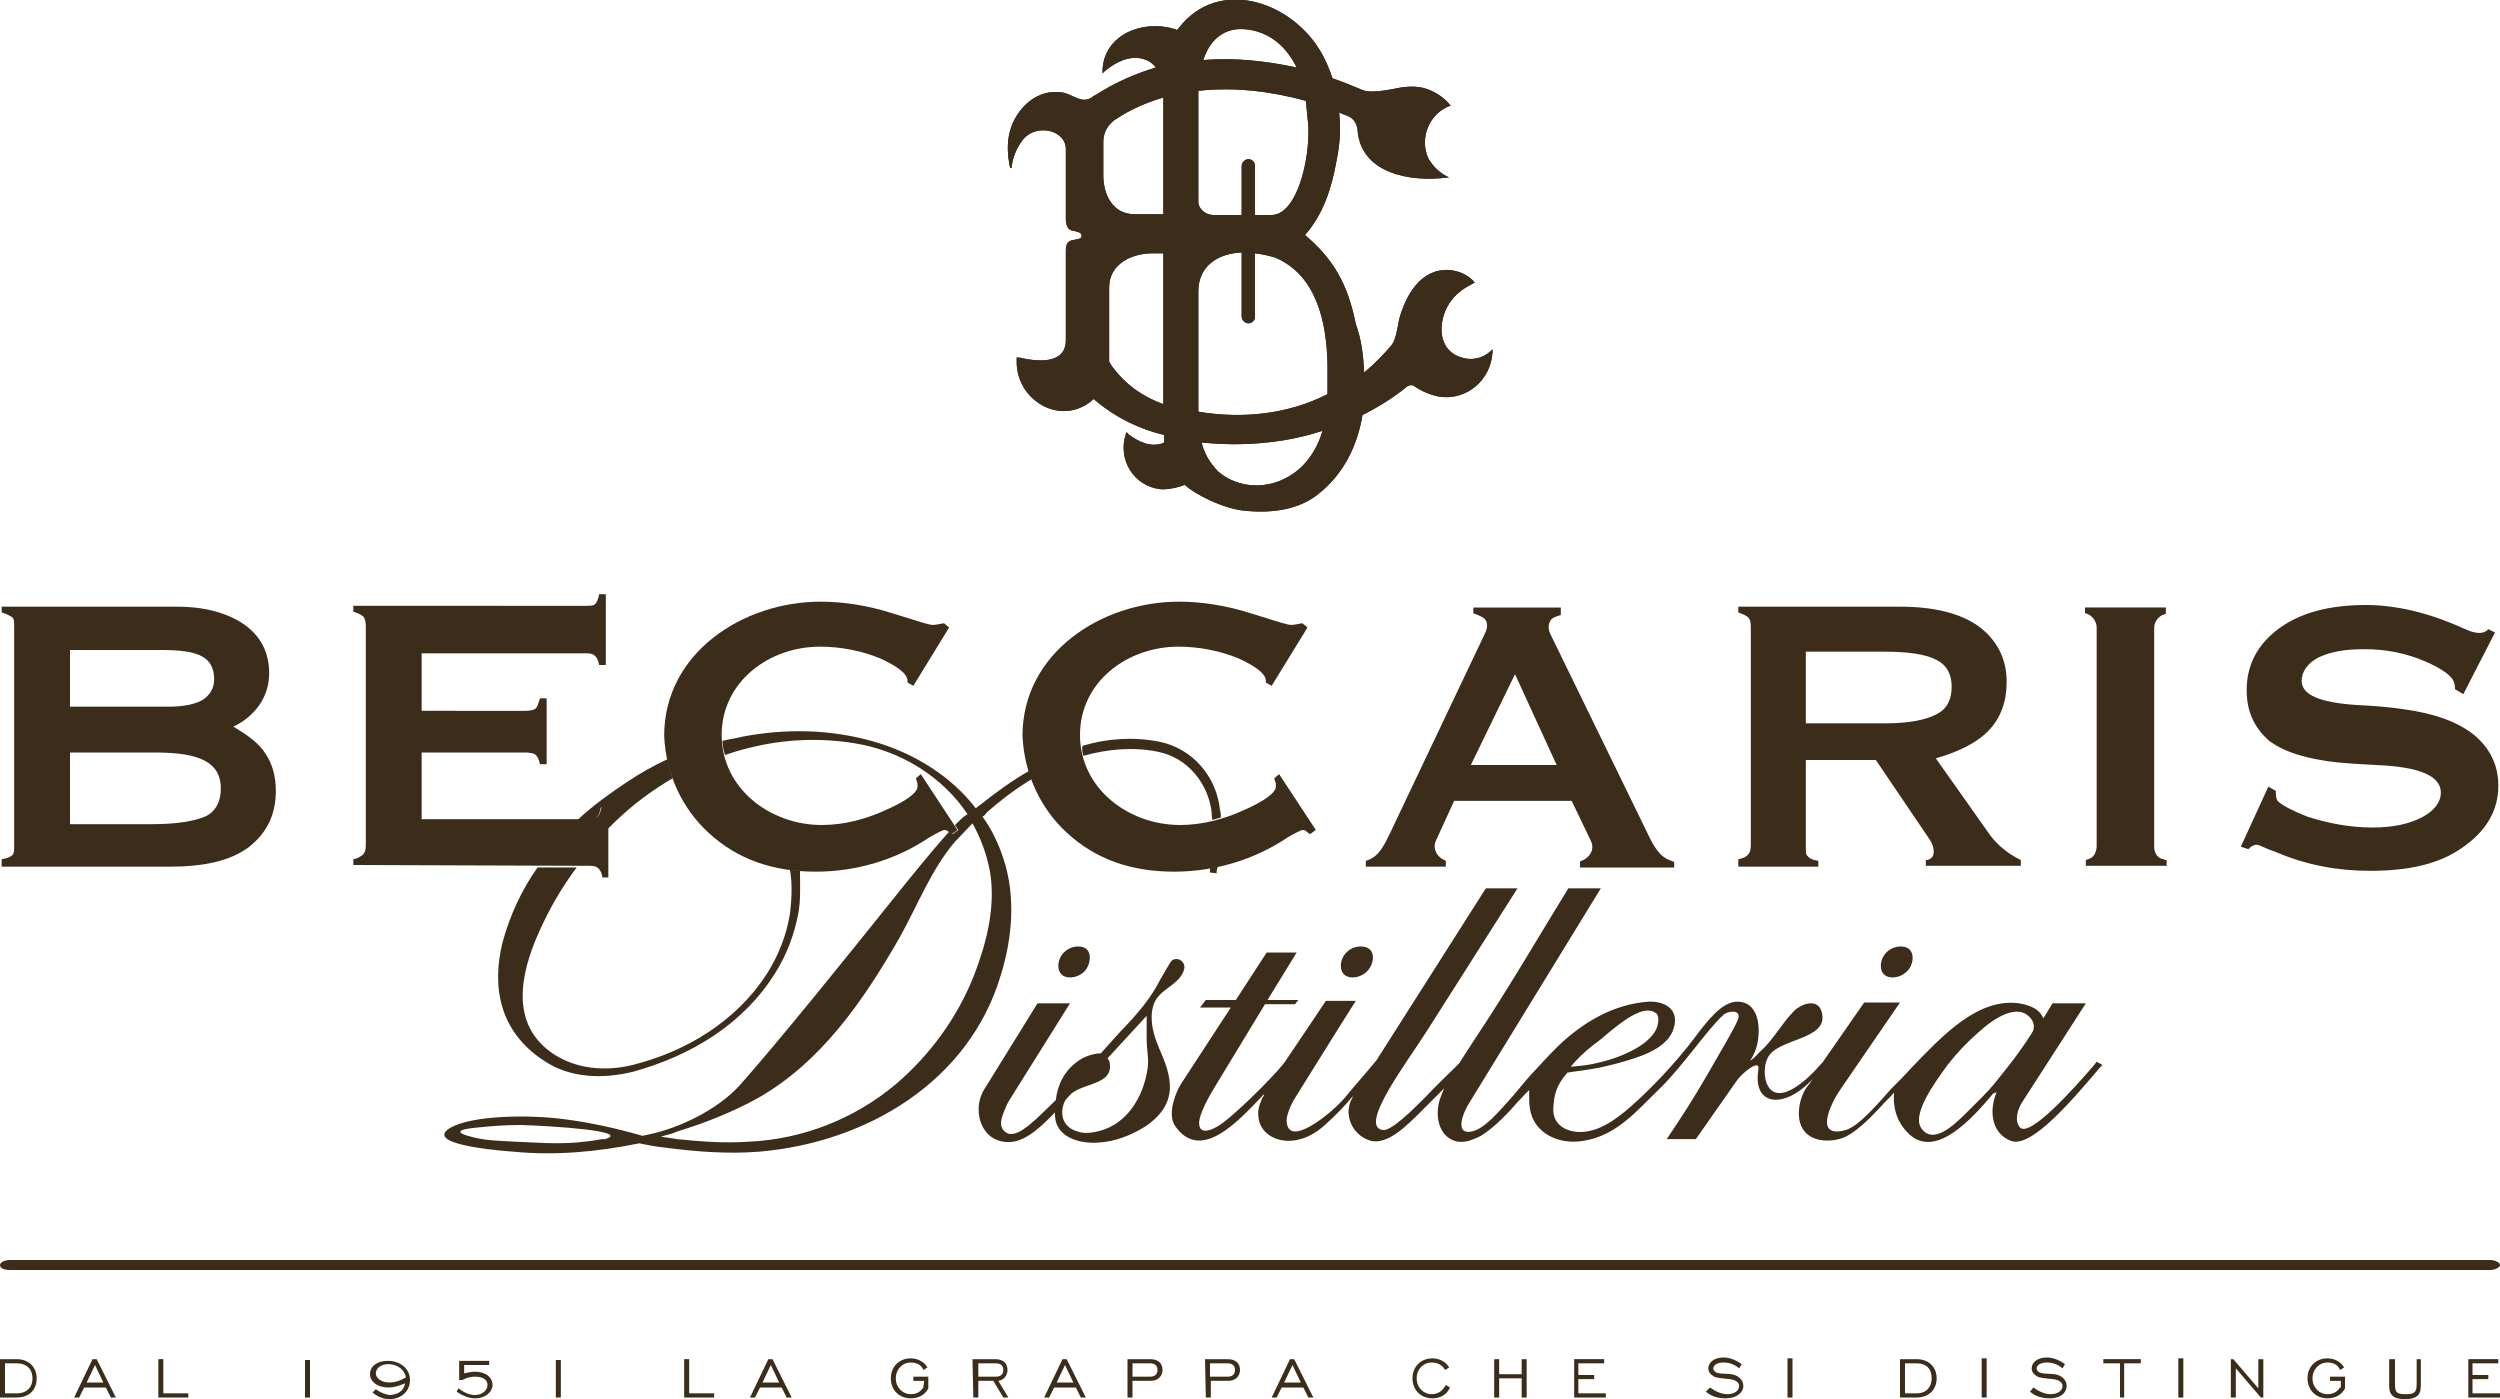
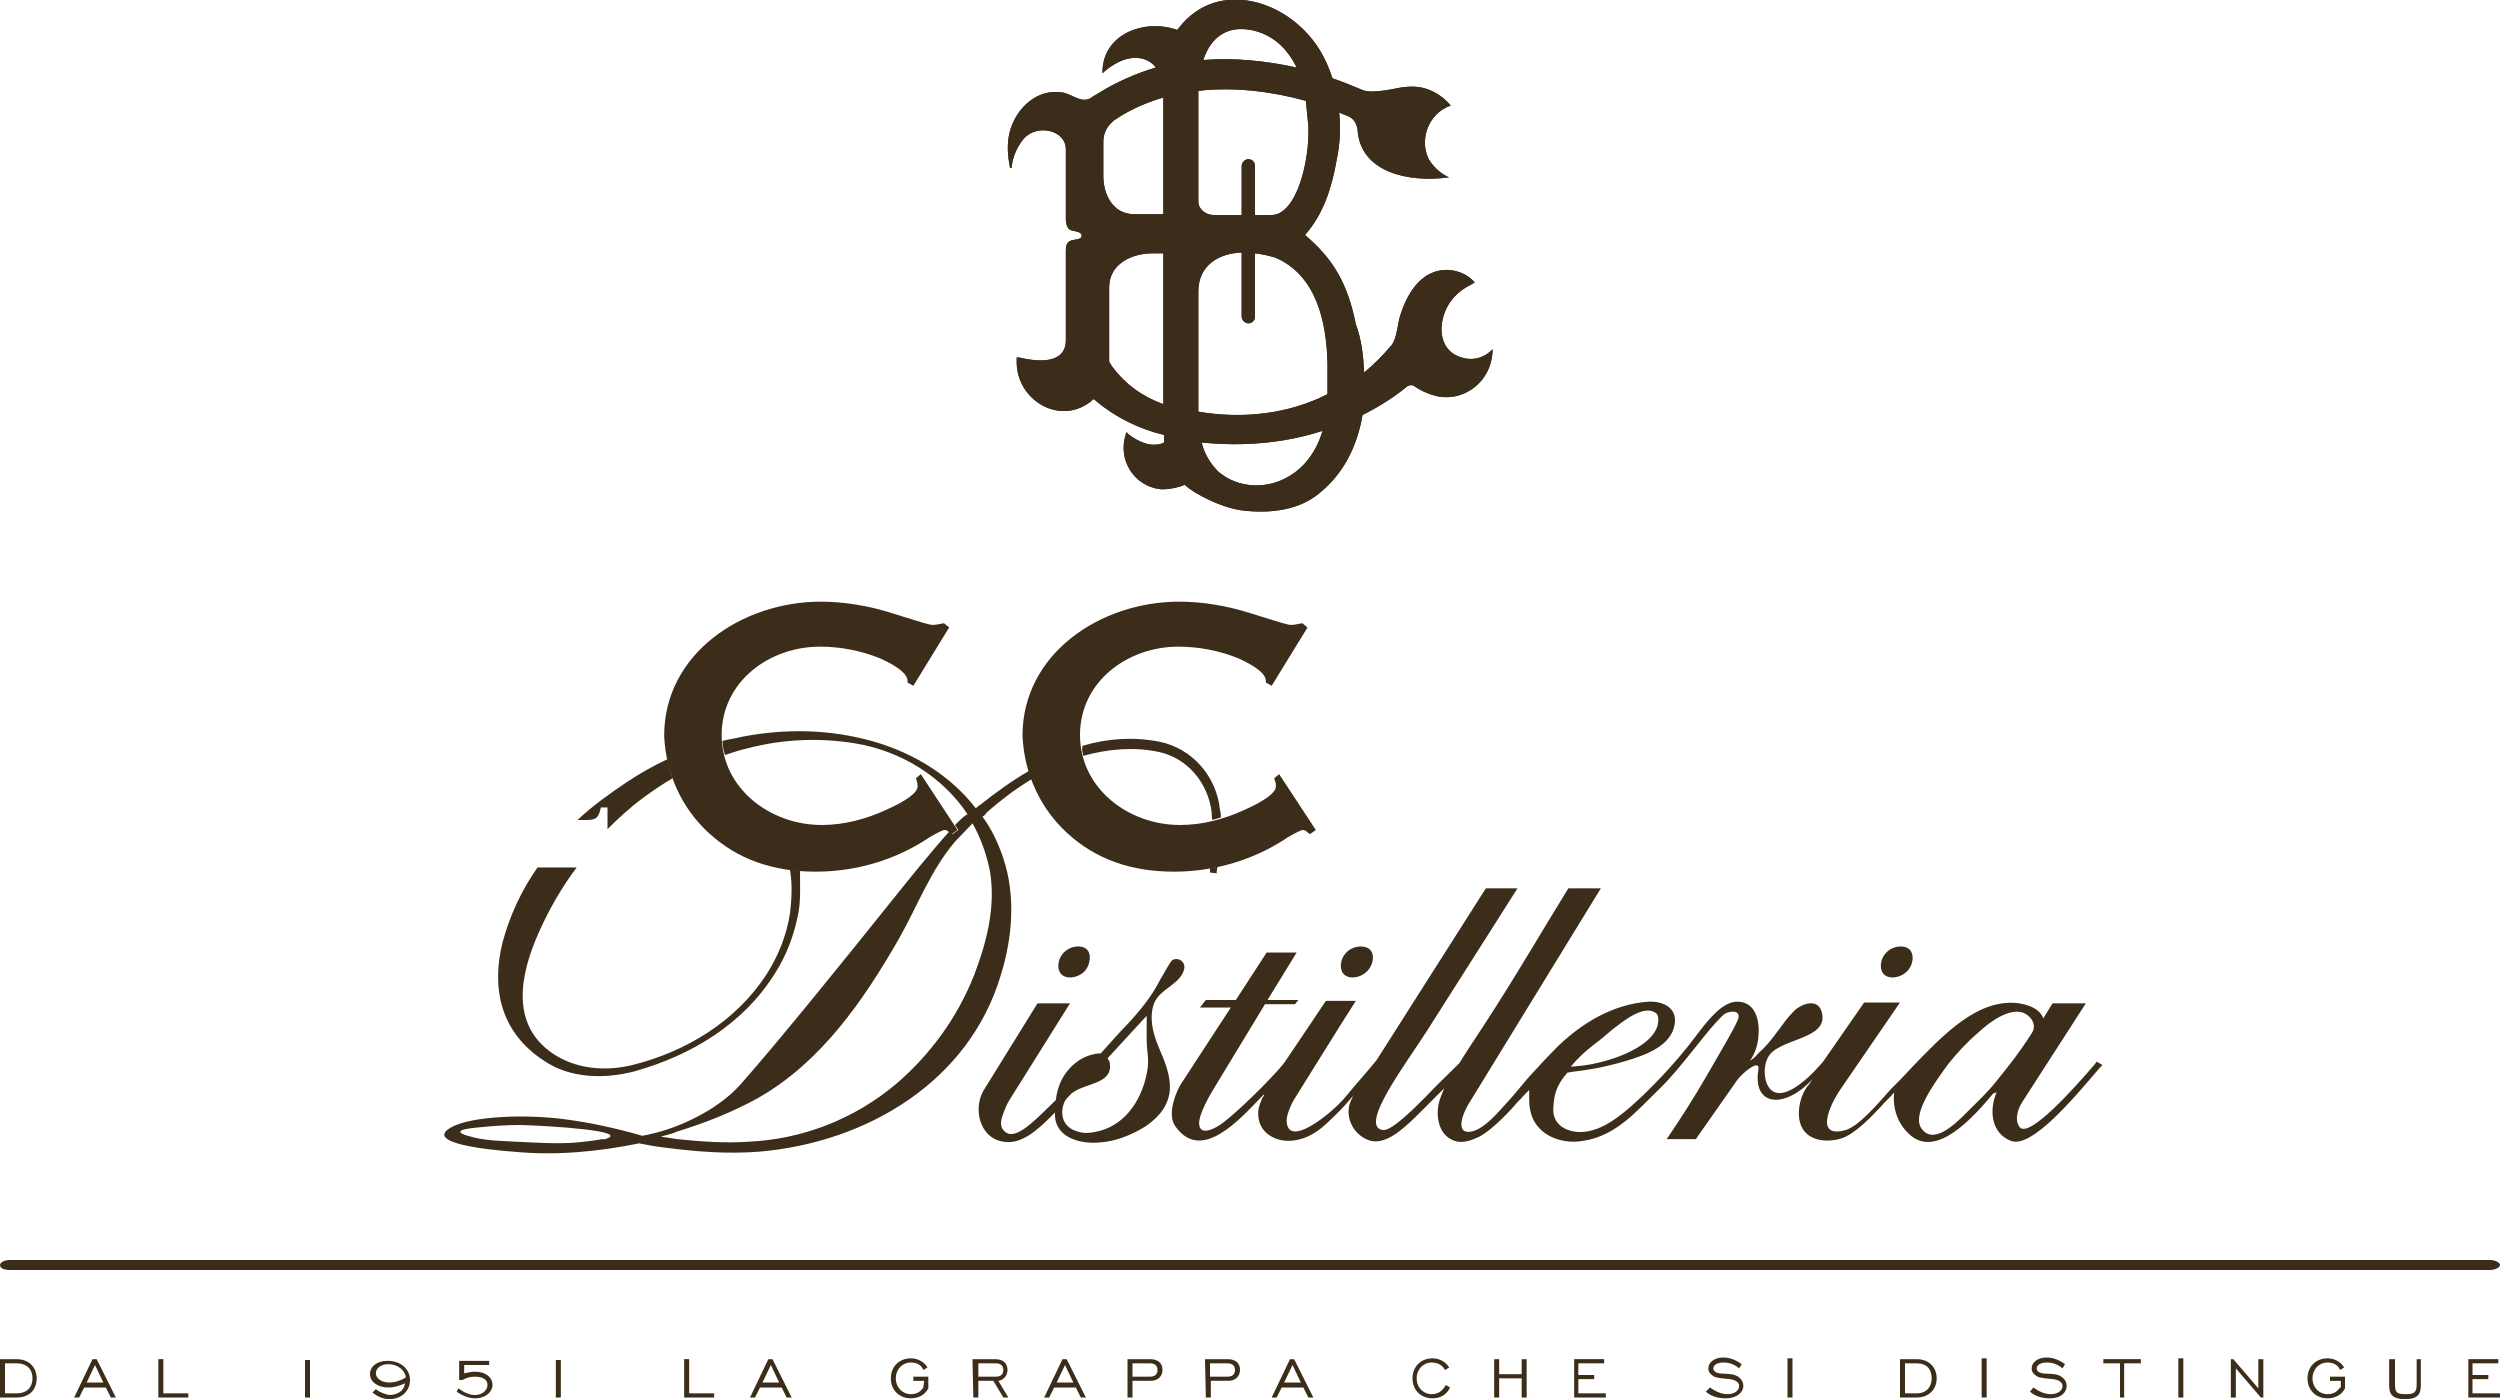
<svg xmlns="http://www.w3.org/2000/svg" version="1.1" id="Livello_1" x="0px" y="0px" width="300px" height="167.9px" viewBox="0 0 300 167.9" style="enable-background:new 0 0 300 167.9;" xml:space="preserve">
  <style type="text/css">
	.st0{fill-rule:evenodd;clip-rule:evenodd;fill:#3C2D1B;}
</style>
  <g>
    <g>
-       <path class="st0" d="M268.9,101.6L268.9,101.6l0.9,0.3l0.1-0.1c0.3-0.3,0.7-0.5,1.1-0.4c0.1,0,1.3,0.6,2,0.8    c3.7,1.6,7.5,2.3,11.4,2.3c4.6,0,8.3-0.8,11.1-2.8c2.9-2,4.3-4.5,4.3-7.4c0-2.5-1-4.5-2.9-6.1c-2-1.6-4.8-2.6-8.5-3.1    c-1.4-0.2-3.2-0.4-5.6-0.5c-4.4-0.3-6.6-1.2-6.6-2.9c0-1.1,0.7-2.1,2-2.8c1.5-0.7,3.2-1,5.5-1c2.7,0,5.1,0.5,7.4,1.5    c1.6,0.7,2.7,1.4,3.2,2.1c0.2,0.3,0.3,0.7,0.3,1.1v0.1l1,0.6l3.8-7.4l-0.8-0.4l-0.1,0.1c-0.8,0.7-2,0.2-2.9-0.2    c-4.2-1.9-8.1-2.8-11.7-2.8c-4.3,0-7.8,0.9-10.4,2.8c-2.6,1.9-3.9,4.4-3.9,7.4c0,2.6,0.9,4.5,2.7,6.1c1.9,1.4,4.6,2.2,8.3,2.6    c1.1,0.1,2.5,0.2,4.5,0.3c5.2,0.2,7.8,1.3,7.8,3.3c0,1.2-0.8,2.2-2.3,3c-1.6,0.8-3.5,1.2-5.9,1.2c-2.7,0-5.3-0.5-7.8-1.3    c-1.8-0.7-2.9-1.3-3.5-1.8c-0.3-0.3-0.3-0.8-0.3-1.2v-0.1l-0.9-0.5L268.9,101.6z M258.5,101.6L258.5,101.6V75.4    c0-0.8,0.5-1.5,1.3-1.7h0.1v-0.8h-9.7v0.7h0.1c0.7,0.2,1.3,0.9,1.3,1.7v26.2c0,0.7-0.3,1.4-1,1.6c-0.1,0-0.2,0.1-0.3,0.1v0.7h9.7    v-0.7c-0.1,0-0.2,0-0.4-0.1C258.8,103,258.5,102.2,258.5,101.6z M208.4,104L208.4,104h9.8v-0.7c-0.7-0.1-1.1-0.3-1.3-0.6    c-0.2-0.1-0.2-0.5-0.2-1.1V91.2h8.4l6.5,9.6c0.5,0.8,0.8,2.1-0.3,2.4c-0.1,0-0.1,0-0.2,0v0.7h11.4v-0.7c-0.1,0-0.1-0.1-0.2-0.1    c-1.4-0.7-2.6-1.7-3.5-2.9l-6.5-9.2c2.8-0.8,5-1.9,6.4-3.4c1.4-1.5,2.1-3.4,2.1-5.8c0-2.8-1.2-5-3.3-6.6c-2.2-1.6-5.4-2.4-9.5-2.4    h-19.4v0.7c0.6,0.2,1,0.4,1.2,0.6s0.3,0.6,0.3,1.1v26.2c0,0.5-0.1,0.9-0.3,1.1c-0.2,0.3-0.6,0.5-1.2,0.6v0.9H208.4z M226,78.2    L226,78.2h-9.3v8.6h9.6c2.7,0,4.8-0.4,6.1-1.1c1.2-0.6,1.8-1.7,1.8-3.3c0-1.5-0.6-2.6-1.8-3.2C231.1,78.5,229,78.2,226,78.2z     M163.9,104L163.9,104h9.6v-0.7c-0.1,0-0.1-0.1-0.2-0.1c-0.9-0.4-1.4-1.4-1-2.3l2.2-4.8h14.1l2.3,4.8c0.5,1-0.1,2-1.1,2.4    c-0.1,0-0.1,0-0.2,0.1v0.7h11.3v-0.7c-0.1,0-0.2,0-0.3-0.1c-1.4-0.4-2.1-1.7-2.7-2.9l-11.8-24.2c-0.3-0.6-0.4-1.2,0-1.8    c0.2-0.3,0.6-0.4,1.2-0.6v-0.9h-10.5v0.7c0.6,0.2,1,0.4,1.3,0.6c0.5,0.5,0.4,1.2,0.1,1.8l-11.5,24.2c-0.6,1.2-1.2,2.5-2.5,3    c-0.1,0-0.2,0.1-0.3,0.1L163.9,104L163.9,104z M181.8,80.9L181.8,80.9l-5.3,10.9h10.3L181.8,80.9z M50.6,98.5L50.6,98.5v-8.2H63    c0.6,0,1.1,0.1,1.3,0.3c0.2,0.2,0.4,0.6,0.5,1.1h0.8v-7.9h-0.8c-0.2,0.6-0.3,1-0.5,1.2s-0.7,0.3-1.3,0.3H50.6v-6.9h5.5h14.1h0.2    c0.5,0,0.8,0.1,1,0.3c0.2,0.2,0.4,0.5,0.5,1.1h0.8v-8.5h-0.8c-0.1,0.6-0.3,1-0.5,1.2c-0.2,0.2-0.6,0.2-1.2,0.2H55.4h-13v0.7    c0.6,0.2,1,0.4,1.2,0.6s0.3,0.7,0.3,1.2v26.2c0,0.5-0.1,0.9-0.3,1.1s-0.6,0.5-1.2,0.6v0.7l28.2,0.1h0.2c0.5,0,0.8,0.1,1,0.3    c0.2,0.2,0.4,0.5,0.5,1.1H73v-8.5h-0.8c-0.1,0.6-0.3,1-0.5,1.2c-0.2,0.2-0.6,0.3-1.2,0.3H50.6V98.5z M0.1,104L0.1,104h20.3    c4.1,0,7.2-0.7,9.4-2.3c2.2-1.7,3.3-3.9,3.3-6.8c0-1.7-0.4-3.2-1.2-4.4c-0.8-1.3-2.2-2.3-3.9-3.3c1.5-0.7,2.5-1.7,3.2-2.7    c0.7-1.1,1.1-2.3,1.1-3.7c0-2.5-1-4.4-2.9-5.8c-2-1.4-4.7-2.2-8.2-2.2h-21v0.7c0.7,0.2,1,0.4,1.3,0.6c0.2,0.2,0.2,0.6,0.2,1.2    v26.2c0,0.5,0,0.9-0.2,1.1s-0.6,0.4-1.3,0.5v0.9H0.1z M18.5,90.3L18.5,90.3H8.4v8.6h9.9c3.1,0,5.2-0.4,6.5-1    c1.1-0.6,1.7-1.7,1.7-3.3c0-1.5-0.6-2.6-1.9-3.3C23.3,90.6,21.4,90.3,18.5,90.3z M19.3,78H8.4v6.8h11.8c1.9,0,3.2-0.3,4.1-0.8    c0.9-0.6,1.4-1.4,1.4-2.5c0-1.3-0.5-2.2-1.4-2.7C23.3,78.2,21.6,78,19.3,78z" />
      <path class="st0" d="M85.1,100c3.4,3.1,7.6,4.6,12.8,4.6c4.8,0,9.6-1.4,13.6-4.1c1-0.6,1.7-0.9,1.8-0.9c0.1,0,0.2,0,0.4,0.1    c0.1,0.1,0.2,0.2,0.5,0.4l0.7-0.5l-4.4-6.7l-0.6,0.5c0.1,0.2,0.1,0.4,0.2,0.6c0,0.1,0,0.3,0,0.4c0,0.7-1.3,1.7-3.8,2.8    c-2.4,1.1-5,1.8-7.7,1.8c-6.2,0-12-4.4-12-10.8s5.7-10.6,11.8-10.6c2.5,0,5,0.5,7.2,1.4c2.2,1,3.3,1.9,3.3,2.7c0,0.1,0,0.2,0,0.2    l0,0l0.7,0.4l4.3-7l-0.6-0.5h-0.1c-0.6,0.1-1.2,0.3-1.8,0.1c-0.5-0.1-2-0.6-4.3-1.3c-2.8-0.9-5.8-1.4-8.6-1.4    c-9.4,0-18.8,6.2-18.8,16.1C79.9,92.8,81.8,97,85.1,100" />
      <path class="st0" d="M128.1,100c3.4,3.1,7.6,4.6,12.8,4.6c4.8,0,9.6-1.4,13.6-4.1c1-0.6,1.7-0.9,1.8-0.9s0.2,0,0.4,0.1    c0.1,0.1,0.2,0.2,0.5,0.4l0.7-0.5l-4.4-6.7l-0.6,0.5c0.1,0.2,0.1,0.4,0.2,0.6c0,0.1,0,0.3,0,0.4c0,0.7-1.3,1.7-3.8,2.8    c-2.4,1.1-5,1.8-7.7,1.8c-6.2,0-12-4.4-12-10.8s5.7-10.6,11.8-10.6c2.5,0,5,0.5,7.2,1.4c2.2,1,3.3,1.9,3.3,2.7c0,0.1,0,0.2,0,0.2    l0,0l0.7,0.4l4.3-7l-0.6-0.5h-0.1c-0.6,0.1-1.2,0.3-1.8,0.1c-0.5-0.1-2-0.6-4.3-1.3c-2.8-0.9-5.8-1.4-8.6-1.4    c-9.4,0-18.8,6.2-18.8,16.1C122.9,92.8,124.8,97,128.1,100" />
      <path class="st0" d="M0,151.8c0,0.4,0.5,0.6,1.2,0.6h297.6c0.6,0,1.2-0.3,1.2-0.6s-0.6-0.6-1.2-0.6H1.2C0.5,151.2,0,151.5,0,151.8    " />
      <path class="st0" d="M2,163.1L2,163.1H0v4.6h2c1.6,0,2.4-1,2.4-2.3S3.5,163.1,2,163.1 M2,163.6L2,163.6c1.2,0,1.9,0.7,1.9,1.8    c0,1-0.6,1.8-1.9,1.8H0.6v-3.6H2z M8.9,167.7L8.9,167.7h0.6l0.6-1.2h2.6l0.6,1.2h0.6l-2.3-4.6h-0.5L8.9,167.7z M10.4,165.9    L10.4,165.9l1-2.1l1,2.1H10.4z M19,167.7L19,167.7h3.6v-0.5h-3v-4.1H19V167.7z M36.6,167.7L36.6,167.7h0.6v-4.5h-0.6V167.7z     M45.1,166.7L45.1,166.7l-0.4,0.4c0.6,0.5,1.3,0.8,2,0.8c1.5,0,2.5-1,2.5-2.3s-1.1-2.3-2.7-2.3c-1.3,0-2.1,0.7-2.1,1.6    c0,0.9,0.9,1.6,2.2,1.6c0.7,0,1.3-0.2,2-0.5c-0.1,0.9-0.9,1.4-1.9,1.4C46.2,167.3,45.6,167.1,45.1,166.7z M48.7,165.3L48.7,165.3    c-0.7,0.4-1.3,0.6-2,0.6c-0.9,0-1.6-0.5-1.6-1.1s0.6-1.1,1.5-1.1C47.7,163.7,48.6,164.4,48.7,165.3z M54.8,167L54.8,167    c0.7,0.5,1.5,0.8,2.2,0.8c1.3,0,2.1-0.8,2.1-1.6c0-0.9-0.8-1.6-2.1-1.6c-0.4,0-0.8,0.1-1.3,0.2v-1h3v-0.5h-3.6v2.3h0.4    c0.5-0.3,1-0.4,1.5-0.4c1,0,1.5,0.4,1.5,1s-0.6,1.2-1.5,1.2c-0.7,0-1.3-0.3-2-0.8L54.8,167z M66.7,167.7L66.7,167.7h0.6v-4.5h-0.6    V167.7z M82.1,167.7L82.1,167.7h3.6v-0.5h-3v-4.1h-0.6V167.7z M90,167.7L90,167.7h0.6l0.6-1.2h2.6l0.6,1.2H95l-2.3-4.6h-0.5    L90,167.7z M91.5,165.9L91.5,165.9l1-2.1l1,2.1H91.5z M110.8,166.5L110.8,166.5c-0.4,0.6-0.9,0.8-1.5,0.8c-1,0-1.8-0.8-1.8-1.9    c0-1.1,0.8-1.9,1.8-1.9c0.7,0,1.3,0.3,1.5,0.9l0.5-0.3c-0.4-0.7-1.2-1.1-2-1.1c-1.4,0-2.4,1-2.4,2.4s1,2.4,2.4,2.4    c0.9,0,1.7-0.4,2.1-1.2v-1.4h-1.8v0.5h1.3L110.8,166.5L110.8,166.5z M116.8,167.7L116.8,167.7h0.6v-2h1.8l1.2,2h0.6l-1.2-2    c0.7-0.1,1.1-0.7,1.1-1.3c0-0.8-0.5-1.3-1.5-1.3h-2.7L116.8,167.7L116.8,167.7z M117.4,165.1L117.4,165.1v-1.5h2.1    c0.6,0,0.9,0.3,0.9,0.8s-0.3,0.8-0.9,0.8h-2.1V165.1z M125.3,167.7L125.3,167.7h0.6l0.6-1.2h2.6l0.6,1.2h0.6l-2.3-4.6h-0.5    L125.3,167.7z M126.8,165.9L126.8,165.9l1-2.1l1,2.1H126.8z M135.3,167.7L135.3,167.7h0.6v-2h2.2c0.9,0,1.4-0.6,1.4-1.3    c0-0.8-0.5-1.3-1.5-1.3h-2.7V167.7z M135.9,165.1L135.9,165.1v-1.5h2.1c0.6,0,0.9,0.3,0.9,0.8s-0.3,0.8-0.9,0.8h-2.1V165.1z     M144.7,167.7L144.7,167.7h0.6v-2h2.1c0.9,0,1.4-0.6,1.4-1.3c0-0.8-0.5-1.3-1.5-1.3h-2.7L144.7,167.7L144.7,167.7z M145.2,165.1    L145.2,165.1v-1.5h2.1c0.6,0,0.9,0.3,0.9,0.8s-0.3,0.8-0.9,0.8h-2.1V165.1z M152.6,167.7L152.6,167.7h0.6l0.6-1.2h2.6l0.6,1.2h0.6    l-2.3-4.6h-0.5L152.6,167.7z M154.1,165.9L154.1,165.9l1-2.1l1,2.1H154.1z M173.5,166.2L173.5,166.2c-0.4,0.7-0.9,1.1-1.7,1.1    c-1,0-1.8-0.8-1.8-1.9c0-1.1,0.8-1.9,1.8-1.9c0.7,0,1.3,0.3,1.6,0.9l0.5-0.3c-0.4-0.7-1.2-1.1-2-1.1c-1.4,0-2.4,1-2.4,2.4    s1,2.4,2.4,2.4c0.9,0,1.7-0.4,2.1-1.3L173.5,166.2z M179.3,167.7L179.3,167.7h0.6v-2.3h2.7v2.3h0.6v-4.6h-0.6v1.8h-2.7v-1.8h-0.6    V167.7z M188.9,167.7L188.9,167.7h3.8v-0.5h-3.3v-1.7h1.9V165h-1.9v-1.4h3.1v-0.5h-3.6V167.7z M204.7,167L204.7,167    c0.7,0.6,1.5,0.8,2.4,0.8c1.3,0,2.1-0.7,2.1-1.5c0-0.7-0.6-1.3-1.5-1.4c-0.9-0.1-1.5,0-1.9-0.3c-0.1-0.1-0.2-0.2-0.2-0.4    c0-0.4,0.5-0.7,1.2-0.7s1.3,0.2,1.9,0.7l0.3-0.5c-0.7-0.5-1.4-0.8-2.2-0.8c-1.1,0-1.8,0.6-1.8,1.3c0,0.4,0.2,0.7,0.7,1    c0.5,0.2,1.1,0.2,1.9,0.3c0.7,0.1,1.1,0.4,1.1,0.8c0,0.6-0.6,1-1.4,1c-0.7,0-1.4-0.3-2.1-0.8L204.7,167z M214.5,167.7L214.5,167.7    h0.6V163h-0.6V167.7z M230,163.1L230,163.1h-2v4.6h2c1.5,0,2.4-1,2.4-2.3S231.5,163.1,230,163.1z M230,163.6L230,163.6    c1.2,0,1.8,0.7,1.8,1.8c0,1-0.6,1.8-1.8,1.8h-1.4v-3.6H230z M237.8,167.7L237.8,167.7h0.6V163h-0.6V167.7z M243.6,167L243.6,167    c0.7,0.6,1.5,0.8,2.4,0.8c1.3,0,2-0.7,2-1.5c0-0.7-0.6-1.3-1.5-1.4c-0.9-0.1-1.5,0-1.9-0.3c-0.1-0.1-0.2-0.2-0.2-0.4    c0-0.4,0.5-0.7,1.2-0.7s1.3,0.2,1.9,0.7l0.3-0.5c-0.7-0.5-1.4-0.8-2.2-0.8c-1.1,0-1.8,0.6-1.8,1.3c0,0.4,0.2,0.7,0.7,1    c0.5,0.2,1.1,0.2,1.9,0.3c0.7,0.1,1.1,0.4,1.1,0.8c0,0.6-0.6,1-1.4,1c-0.7,0-1.4-0.3-2.1-0.8L243.6,167z M254.3,167.7L254.3,167.7    h0.6v-4.1h2v-0.5h-4.5v0.5h2v4.1H254.3z M261.4,167.7L261.4,167.7h0.6V163h-0.6V167.7z M267.7,167.7L267.7,167.7h0.6v-3.5l3,3.5    h0.3v-4.6H271v3.5l-3-3.5h-0.3V167.7z M280.8,166.5L280.8,166.5c-0.4,0.6-0.9,0.8-1.5,0.8c-1,0-1.8-0.8-1.8-1.9    c0-1.1,0.8-1.9,1.8-1.9c0.7,0,1.3,0.3,1.5,0.9l0.5-0.3c-0.4-0.7-1.2-1.1-2-1.1c-1.4,0-2.4,1-2.4,2.4s1,2.4,2.4,2.4    c0.9,0,1.7-0.4,2.1-1.2v-1.4h-1.8v0.5h1.3v0.8H280.8z M287.3,163.1L287.3,163.1h-0.6v3.2c0,1.1,0.5,1.6,1.9,1.6s1.9-0.5,1.9-1.6    v-3.2H290v3c0,1-0.3,1.2-1.3,1.2c-1.1,0-1.3-0.2-1.3-1.2v-3H287.3z M296.2,167.7h3.8v-0.5h-3.3v-1.7h1.9V165h-1.9v-1.4h3.1v-0.5    h-3.6V167.7z" />
      <path class="st0" d="M146.1,104L146.1,104c-0.3,0.1-0.6,0.1-0.9,0.2c0,0.1,0,0.2,0,0.3v0.2l0.8,0.1v-0.2    C146,104.4,146.1,104.2,146.1,104 M130,90.7L130,90.7c2.9-0.8,5.9-1.1,8.9-0.5c3.6,0.7,6.1,3.8,6.5,7.3c0,0.3,0,0.6,0.1,0.9    c0.3-0.1,0.7-0.2,1-0.3c0-0.3,0-0.6-0.1-0.9c-0.4-4-3.3-7.4-7.3-8.2c-3.1-0.6-6.2-0.4-9.2,0.5C129.8,90,129.9,90.3,130,90.7z     M87,90.6L87,90.6c0.9-0.3,1.8-0.6,2.7-0.8c4.2-1.1,8.6-1.3,12.9-0.6c5.5,0.9,10.5,4,13.5,8.5c-0.1,0.1-0.2,0.1-0.3,0.2    c-0.3,0.2-0.7,0.6-1.2,1.1l0.4,0.6l-0.7,0.5c-0.2-0.1-0.3-0.2-0.4-0.3c-2,2.2-4.9,5.8-6.9,8.3c-5.2,6.5-13.5,16.8-18.2,22.1    c-2.8,3.1-7.5,5.2-10.8,5.9c-0.3,0.1-0.6,0.1-0.9,0.2c-3.1-0.9-6.3-1.6-9.4-2c-4.6-0.6-11.1-0.4-13.6,1c-3.3,1.9,4.7,2.7,7.5,2.9    c5.1,0.5,10.2,0,15.1-1c1,0.2,2,0.4,3,0.5c3.8,0.5,7.6,0.8,11.4,0.5c12.9-1.1,25.2-8.4,29-21.2c1.4-4.5,1.8-9.5,0.3-14    c-0.6-1.8-1.4-3.5-2.5-5c0.2-0.1,0.4-0.3,0.5-0.5c1.6-1.4,3.4-2.8,5.4-4c-0.1-0.3-0.2-0.7-0.3-1c-2.1,1.2-4,2.6-5.9,4.1    c-0.2,0.1-0.4,0.3-0.5,0.4c-3-3.9-7.4-6.6-12.2-8c-5.2-1.5-10.6-1.6-15.8-0.6c-0.8,0.2-1.6,0.3-2.4,0.5C86.7,89.4,86.8,90,87,90.6    z M80.7,93.4L80.7,93.4c-1.2,0.7-2.4,1.5-3.6,2.4c-1.5,1.1-2.9,2.4-4.2,3.7v-2.6h-0.8c-0.1,0.6-0.3,1-0.5,1.2    c-0.2,0.2-0.6,0.3-1.2,0.3h-1.1c1.8-1.7,3.9-3.2,6-4.6c1.5-1,3.1-1.9,4.8-2.7C80.3,92,80.5,92.7,80.7,93.4z M94.8,104.4    L94.8,104.4c0.3,1.7,0.2,3.5,0,5.2c-0.4,2.6-1.4,5.1-2.8,7.3c-3.7,5.7-9.7,9.3-16.1,10.9c-3.3,0.8-6.8,0.5-9.6-1.4    c-5.1-3.5-3.9-9.5-1.6-14.6c1.2-2.7,2.7-5.3,4.5-7.7h-4.7c-1.9,2.7-3.3,5.7-4.2,9c-1.3,5.3-0.4,10.7,5,14.2    c3.1,2.1,7.1,2.2,10.7,1.3c6.9-1.9,13.2-5.7,17-11.8c1.4-2.2,2.3-4.6,2.8-7.2c0.3-1.6,0.2-3.4,0.2-5.1    C95.6,104.4,95.2,104.4,94.8,104.4z M239.6,131L239.6,131l-0.1,0.3c-0.8,2.1-0.5,4.7,1.8,5.6c2.5,1,7.7-5.3,10.7-8.8l0.3-0.3    l-0.7-0.4l-0.3,0.4c-2.5,2.9-7.7,8.7-8.9,7.5c-0.7-0.8-0.3-2.2,0.3-3.1l7.6-11.8h-4l-1.1,1.8c-0.3-0.8-1.1-1.5-2.9-1.8    c-5-0.7-9.3,4-12.8,7.6c-0.9,1-1.7,1.8-2.6,2.7c-1.6,1.8-3.8,4.4-5.4,4.9c-3.9,1.1-1.8-3.2-0.7-4.8l7.2-10.5h-4.3l-5,7.2    c-0.1,0.1-0.1,0.1-0.2,0.2c-1.6,1.9-5.5,5.5-6.6,2c-0.2-0.8-0.2-1.9,0.2-2.7c1.1-2.5,7.5-2.1,6.5-5.6c-0.5-1.7-2.5-0.9-3.3-0.1    c-1.5,1.5-2.5,3.5-4.1,4.9c-0.4,0.4-0.7,0.8-1.2,1.1c0.6-0.9,0.9-1.8,1-2.8c0.2-1.8-0.2-4.2-2.4-4.3c-1.9-0.1-3.7,2.3-5,4    c-2.8,3.8-6.1,6.9-6.4,7.2c-1.9,1.8-4.1,3.8-6.4,4.3c-2,0.5-4.6-0.3-4.4-2.8c0.1-1.5,0.3-2.6,1.7-4.2h0.1c0.4-0.1,1.6-0.2,2.7-0.4    c1.4-0.2,2.7-0.6,3.2-0.7c2.5-0.7,5.6-1.6,6.6-3.8c1.1-2.7-1-3.7-2.9-3.6c-4.2,0.3-7.9,2.5-10.9,5.4c-1.1,1.1-2.3,2.4-3.4,3.6    c-0.8,0.9-1.4,1.7-2.2,2.6c-1.4,1.5-3.1,3.7-4.8,4c-2,0.3-0.9-2.4-0.1-3.6l15.7-25.6h-3.9c-2.9,4.7-5.7,9.5-8.7,14.2    c-1.5,2.4-2.9,4.4-4.4,6.8c-1.3,1.3-2.9,2.8-4.1,4.1c-1.5,1.5-4.1,4.1-5.1,3.9c-2.9-0.5,3-8.2,5.4-12l10.8-17h-3.8l-13.1,20.6    c-1.3,1.6-2.5,2.9-3.8,4.5c-1.6,1.9-7,6.3-7,2.7c0-0.6,0.5-1.9,1.1-2.8l5.3-8.5l1.9-3h-3.6l-1.8,2.7l-3.1,4.6    c-0.5,0.8-4.7,5.2-7.4,7.3c-0.9,0.7-2.8,1.7-2.9,0.2c-0.1-1.1,1.2-3.4,2.2-5l5.7-9.4h3.6l0.4-0.5h-3.7l3.5-5.7H152l-3.7,5.7h-3.6    l-0.7,0.9h3.7l-6,9.2c-0.5,0.8-1.7,3.5-0.7,5c3.1,4.5,7.7-0.7,10.4-3.5c0.3-0.3,0.4-0.4,0.3-0.3c0,0.2-0.1,0.3-0.2,0.4    c-0.3,0.7-0.6,1.4-0.5,2.2c0.1,1.9,1.8,3,3.6,3c1.7,0,3.2-0.8,4.5-2c1.1-1,2.2-2.1,3.1-3.2c0.1-0.1,0.2-0.2,0.3-0.3    c-0.1,0.1-0.2,0.2-0.2,0.3c-1.2,2,0,4.6,2.2,5.2c2,0.5,4.3-1.8,6-3.5c0.8-0.8,2-2,2.8-2.8l-0.4,1c-0.8,2-0.4,4.9,2,5.4    c0.9,0.1,1.5-0.1,2.4-0.5c1.2-0.5,3.2-2.4,4.5-3.9c0.2-0.3,0.7-0.7,1.1-1.2l0.6-0.6v0.8c0,0.4,0,1,0.1,1.5c0.5,3,3.6,4.3,6.4,3.8    c4-0.6,6.5-3.7,9.1-6.2c2.8-2.7,5.8-7.2,7.7-8.9c0.5-0.5,2.1-0.7,1.8,0.4c-0.2,0.8-2.5,4.6-3.8,6.9c-1.5,2.6-3.1,5.1-4.8,7.6h3.5    l4.9-7c0.6-0.9,2.9-2.8,2.6-1.3c-0.7,4.4,3.2,4.7,6.5,1.1c0-0.1,0.1-0.1,0.1-0.2l0,0l-0.1,0.2l-0.4,0.6c-1,1.1-1.5,3.1-1.1,4.6    c0.6,2.2,3.1,2.5,5,1.9c1.5-0.5,3.3-2.3,4.7-3.8c0.5-0.6,1.1-1.1,1.6-1.7c-0.2,1.9,0.4,3.7,1.8,5c3.2,3,7.6-1.9,10.1-4.9    C239.4,131.2,239.5,131.1,239.6,131z M242.7,121.5L242.7,121.5c-1.6-0.5-3.8,1-5.3,2.4c-1.4,1.2-2.6,2.5-3.7,3.9    c-1.6,2.2-4.2,5.8-3.2,7.5c1.4,2.2,4-0.3,5.4-1.7c1.3-1.3,2.6-2.5,3.7-3.9c1.6-2,2.6-3.2,4.2-5.7    C244.6,122.8,243.4,121.7,242.7,121.5z M228.4,113.6L228.4,113.6c-1.4-0.2-2.7,0.9-2.7,2.3c0,1.8,2.2,1.7,3.2,0.6    C229.7,115.7,229.9,113.8,228.4,113.6z M188.5,128L188.5,128h0.1c1.1-0.1,2.2-0.2,3.3-0.5c3-0.7,6.4-2.3,7-4.4    c0.2-0.9,0.1-1.4-0.3-1.6c-1.4-0.9-3.8,1-5.3,2.2c-0.7,0.6-1.4,1.2-2.1,1.7C190.3,126.1,189.3,127,188.5,128L188.5,128z     M163.6,113.6L163.6,113.6c-1.4-0.2-2.7,0.9-2.7,2.3c0,1.8,2.2,1.7,3.2,0.6C164.9,115.7,165.2,113.8,163.6,113.6z M121.2,131.9    L121.2,131.9l7.2-11.5h-3.9l-6.5,10.5c-0.6,1.1-0.7,2.3-0.4,3.5c0.4,1.4,1.4,2.4,2.8,2.6c2.2,0.4,4.2-1.5,5.8-3.1    c0.1-0.1,0.3-0.3,0.4-0.4c0,0.1,0,0.2,0,0.4c0.1,2.6,3,3.4,5.3,3.2c1.9-0.1,3.9-0.9,5.5-1.9c4.3-2.9,3.1-6.2,1.7-9.4    c-0.5-1.2-0.9-2.4-0.9-3.7c0-0.9,0.2-1.8,0.7-2.4c0.9-1.2,2.8-1.8,3.2-3.4c0.2-0.8-0.6-1.5-1.4-1.1c-0.3,0.2-1,1.6-1.5,2.4    c-1,2-2.5,3.8-4,5.4c-0.8,0.8-2.2,2.4-3.1,3.4c-0.9,0-2,0.4-2.7,0.9c-1.6,1.1-2.5,2.8-2.7,4.7l-0.3,0.3c-1.7,1.6-4.1,4.3-5.5,3.7    c-0.6-0.3-1.1-0.9-0.5-2.4C120.6,133.1,120.8,132.5,121.2,131.9z M132.9,127L132.9,127c0.2,0.2,0.3,0.5,0.3,0.9    c0.1,2.2-3.1,2.1-4.6,3.3c-0.3,0.3-0.6,0.6-0.8,0.9c-0.5,1-0.5,2.3,0.4,3.1c0.3,0.3,0.8,0.5,1.2,0.6c0.8,0.3,1.8,0.1,2.6-0.1    c3.3-0.9,5.2-4.1,5.7-7.4c0.2-1.2-0.1-2.3-0.1-3.5c0-1,0-1.9,0-2.9L132.9,127z M129.7,113.6L129.7,113.6c-1.4-0.2-2.7,0.9-2.7,2.3    c0,1.8,2.2,1.7,3.2,0.6C130.9,115.7,131.2,113.8,129.7,113.6z M79.3,136.4L79.3,136.4c0.7,0.1,1.3,0.2,2,0.3    c2.9,0.3,5.8,0.5,8.6,0.3c6.4-0.3,12.6-2.7,17.6-6.9c4.1-3.5,7.4-8,9.4-13.1c1.5-3.9,2.6-8.2,1.9-12.4c-0.4-2.1-1.1-4-2.1-5.8    c-0.7,0.7-1.4,1.5-2.1,2.2c-2.9,3.4-4.5,7.7-6.7,11.6c-4.3,7.5-9.4,14.9-17,19.2c-3.1,1.7-6.4,3-9.7,4    C80.6,136.1,79.9,136.2,79.3,136.4z M72.6,136.7c3.3-1-6.7-1.6-10.1-1.7c-1.7,0-3.2,0.1-5.2,0.3c-2.3,0.2-3,0.6-0.4,1.2    c1.6,0.4,3.3,0.4,4.9,0.5c2.4,0.1,4.9,0.3,7.4,0.1c1-0.1,2-0.2,3-0.4L72.6,136.7z" />
      <path class="st0" d="M144.4,7.2L144.4,7.2c3.7-0.3,7.5,0.1,11.2,0.9c-0.6-1.2-1.3-2.2-2.4-3.1c-1.4-1.1-3.1-1.6-4.7-1.5    C146.3,3.7,145,5.3,144.4,7.2 M158.7,51.7L158.7,51.7c-4.6,1.5-9.6,1.9-14.5,1.4c0.3,1.3,1,2.5,2,3.5c3.1,2.6,7.6,2,10.3-0.9    C157.6,54.5,158.3,53.1,158.7,51.7z M163.7,44.7L163.7,44.7c1.2-1,2.3-2.1,3.3-3.3c0.5-0.6,0.7-2.1,0.9-3.1c0.8-2.9,2.6-6.1,6-5.9    c1.1,0.1,2.1,0.5,2.9,1.3c0,0.1,0.1,0.1,0.2,0.2c-0.1,0-0.2,0.1-0.2,0.1c-1,0.5-1.9,1.1-2.6,2c-1.7,2.2-1.9,6,1.2,6.9    c1.2,0.4,2.5,0.1,3.4-0.7c0.1-0.1,0.2-0.2,0.3-0.3c0,0.1,0,0.2,0,0.4c-0.2,3.3-3.1,5.8-6.4,5.3c-1-0.2-2-0.6-2.9-1.2    c-0.3-0.3-0.8-0.2-1.1,0.1c-1.6,1.3-3.4,2.4-5.2,3.3c-0.6,3.6-2.2,7-5.2,9.4c-2.4,2-5.7,2.4-8.8,2.1c-2.7-0.2-6.3-2.1-7.3-3.1    h-0.1c-0.4,0.2-1.9,0.6-2.9,0.5c-3.2-0.4-5.1-3.6-4.1-6.6c0-0.2,0.1-0.2,0.1-0.2c0.1,0,0.1,0.1,0.2,0.2c1.2,0.9,2.6,1.6,4.1,1.1    c0.2-0.1,0.2-0.1,0.2-0.2v-0.8c-2.9-0.7-5.7-2-8.2-4.1c-0.1-0.1-0.2-0.2-0.3-0.2c-0.1,0.1-0.2,0.1-0.2,0.2c-3.8,3.1-9.1-0.1-9-4.8    c0-0.1,0-0.3,0-0.4c0.1,0,0.2,0,0.3,0c2.1,0.5,5.6,0.9,5.6-2.1v-9.9v-0.8c0-0.6,0.1-1.2,0.9-1.3c0.4-0.1,1-0.1,1-0.5    s-0.5-0.5-1-0.6c-0.7-0.1-0.8-0.6-0.9-1.2v-8.6c0-2.3-3.5-3.1-5.1-1.2c-0.8,1-1.3,2.2-1.4,3.4c0,0.1-0.2,0.1-0.2,0    c-0.3-1.5-0.4-2.9,0-4.4c0.8-2.8,3.3-5.1,6.3-4.6c1.2,0.2,2.3,1.4,3.5,0.6c0.2-0.2,0.5-0.3,0.8-0.5c2.2-1.4,4.6-2.4,6.9-3.1    c-0.9-1.2-2.5-1.4-3.9-0.9c-0.8,0.3-1.6,0.8-2.3,1.4c-0.1,0.1-0.1,0.1-0.2,0.2c0-0.1,0-0.2,0-0.4c0.2-4.3,4.9-6.1,8.7-4.9    c0.1,0,0.1,0,0.2,0.1c0.1,0,0.2-0.2,0.3-0.3c4.7-6,13.2-3.2,16.8,2.6c0.7,1.1,1.2,2.3,1.6,3.5c1.2,0.4,2.4,0.9,3.6,1.4    c0.7,0.3,1.9,0.2,3.6-0.1c1.3-0.3,2.8-0.5,4.2,0c1.1,0.4,2.1,1.1,2.8,2H174c-2.5,0.9-3.7,3.9-2.6,6.3c0.5,0.9,1.3,1.7,2.3,2.2    l0.2,0.1c0,0-0.1,0-0.2,0c-4.5,0.6-10.5-0.5-10.8-5.8c-0.1-0.6-0.4-1.2-1-1.5c-0.4-0.2-0.8-0.3-1.2-0.5c0.2,1.9,0.1,3.8-0.3,5.7    c-0.6,3.4-1.6,6.5-3.8,9c3.3,2.8,5.1,5.7,6.1,10.7C163.4,40.8,163.6,42.7,163.7,44.7z M139.6,11.7L139.6,11.7    c-2,0.6-3.9,1.4-5.7,2.6c-0.2,0.1-0.5,0.4-0.6,0.5c-0.6,0.6-0.9,1.4-0.9,2.2v4.1c0,2.2,1.1,4.6,3.7,4.6h3.5V12.3    C139.6,12.2,139.6,11.9,139.6,11.7z M139.6,30.4L139.6,30.4h-1.3c-2.4,0-5.2,1.2-5.2,4.1v8.9c0.1,0.2,0.2,0.3,0.3,0.5    c1.6,2.2,3.7,3.7,6.2,4.6V30.4z M149,25.8L149,25.8v-5.9c0-0.4,0.4-0.8,0.8-0.8c0.5,0,0.8,0.4,0.8,0.8v5.9h1.9    c3.1,0.1,4.7-6.6,4.5-10.7c-0.1-1-0.2-2-0.3-3c-4-1.1-8.5-1.7-12.9-1.2V11v13.2c0,0.9,0.9,1.6,1.8,1.6H149z M150.6,30.4V38    c0,0.4-0.3,0.8-0.8,0.8c-0.4,0-0.8-0.4-0.8-0.8v-7.7c-2.7,0.1-5.2,1.5-5.2,4.7v14.4c5.3,0.9,10.8,0.3,15.5-2.1c0-1.2,0-2.4,0-3.6    c-0.1-5-1.3-10.7-6.3-12.8C152.3,30.7,151.5,30.5,150.6,30.4z" />
      <path class="st0" d="M144.4,7.2L144.4,7.2c3.7-0.3,7.5,0.1,11.2,0.9c-0.6-1.2-1.3-2.2-2.4-3.1c-1.4-1.1-3.1-1.6-4.7-1.5    C146.3,3.7,145,5.3,144.4,7.2 M158.7,51.7L158.7,51.7c-4.6,1.5-9.6,1.9-14.5,1.4c0.3,1.3,1,2.5,2,3.5c3.1,2.6,7.6,2,10.3-0.9    C157.6,54.5,158.3,53.1,158.7,51.7z M163.7,44.7L163.7,44.7c1.2-1,2.3-2.1,3.3-3.3c0.5-0.6,0.7-2.1,0.9-3.1c0.8-2.9,2.6-6.1,6-5.9    c1.1,0.1,2.1,0.5,2.9,1.3c0,0.1,0.1,0.1,0.2,0.2c-0.1,0-0.2,0.1-0.2,0.1c-1,0.5-1.9,1.1-2.6,2c-1.7,2.2-1.9,6,1.2,6.9    c1.2,0.4,2.5,0.1,3.4-0.7c0.1-0.1,0.2-0.2,0.3-0.3c0,0.1,0,0.2,0,0.4c-0.2,3.3-3.1,5.8-6.4,5.3c-1-0.2-2-0.6-2.9-1.2    c-0.3-0.3-0.8-0.2-1.1,0.1c-1.6,1.3-3.4,2.4-5.2,3.3c-0.6,3.6-2.2,7-5.2,9.4c-2.4,2-5.7,2.4-8.8,2.1c-2.7-0.2-6.3-2.1-7.3-3.1    h-0.1c-0.4,0.2-1.9,0.6-2.9,0.5c-3.2-0.4-5.1-3.6-4.1-6.6c0-0.2,0.1-0.2,0.1-0.2c0.1,0,0.1,0.1,0.2,0.2c1.2,0.9,2.6,1.6,4.1,1.1    c0.2-0.1,0.2-0.1,0.2-0.2v-0.8c-2.9-0.7-5.7-2-8.2-4.1c-0.1-0.1-0.2-0.2-0.3-0.2c-0.1,0.1-0.2,0.1-0.2,0.2c-3.8,3.1-9.1-0.1-9-4.8    c0-0.1,0-0.3,0-0.4c0.1,0,0.2,0,0.3,0c2.1,0.5,5.6,0.9,5.6-2.1v-9.9v-0.8c0-0.6,0.1-1.2,0.9-1.3c0.4-0.1,1-0.1,1-0.5    s-0.5-0.5-1-0.6c-0.7-0.1-0.8-0.6-0.9-1.2v-8.6c0-2.3-3.5-3.1-5.1-1.2c-0.8,1-1.3,2.2-1.4,3.4c0,0.1-0.2,0.1-0.2,0    c-0.3-1.5-0.4-2.9,0-4.4c0.8-2.8,3.3-5.1,6.3-4.6c1.2,0.2,2.3,1.4,3.5,0.6c0.2-0.2,0.5-0.3,0.8-0.5c2.2-1.4,4.6-2.4,6.9-3.1    c-0.9-1.2-2.5-1.4-3.9-0.9c-0.8,0.3-1.6,0.8-2.3,1.4c-0.1,0.1-0.1,0.1-0.2,0.2c0-0.1,0-0.2,0-0.4c0.2-4.3,4.9-6.1,8.7-4.9    c0.1,0,0.1,0,0.2,0.1c0.1,0,0.2-0.2,0.3-0.3c4.7-6,13.2-3.2,16.8,2.6c0.7,1.1,1.2,2.3,1.6,3.5c1.2,0.4,2.4,0.9,3.6,1.4    c0.7,0.3,1.9,0.2,3.6-0.1c1.3-0.3,2.8-0.5,4.2,0c1.1,0.4,2.1,1.1,2.8,2H174c-2.5,0.9-3.7,3.9-2.6,6.3c0.5,0.9,1.3,1.7,2.3,2.2    l0.2,0.1c0,0-0.1,0-0.2,0c-4.5,0.6-10.5-0.5-10.8-5.8c-0.1-0.6-0.4-1.2-1-1.5c-0.4-0.2-0.8-0.3-1.2-0.5c0.2,1.9,0.1,3.8-0.3,5.7    c-0.6,3.4-1.6,6.5-3.8,9c3.3,2.8,5.1,5.7,6.1,10.7C163.4,40.8,163.6,42.7,163.7,44.7z M139.6,11.7L139.6,11.7    c-2,0.6-3.9,1.4-5.7,2.6c-0.2,0.1-0.5,0.4-0.6,0.5c-0.6,0.6-0.9,1.4-0.9,2.2v4.1c0,2.2,1.1,4.6,3.7,4.6h3.5V12.3    C139.6,12.2,139.6,11.9,139.6,11.7z M139.6,30.4L139.6,30.4h-1.3c-2.4,0-5.2,1.2-5.2,4.1v8.9c0.1,0.2,0.2,0.3,0.3,0.5    c1.6,2.2,3.7,3.7,6.2,4.6V30.4z M149,25.8L149,25.8v-5.9c0-0.4,0.4-0.8,0.8-0.8c0.5,0,0.8,0.4,0.8,0.8v5.9h1.9    c3.1,0.1,4.7-6.6,4.5-10.7c-0.1-1-0.2-2-0.3-3c-4-1.1-8.5-1.7-12.9-1.2V11v13.2c0,0.9,0.9,1.6,1.8,1.6H149z M150.6,30.4V38    c0,0.4-0.3,0.8-0.8,0.8c-0.4,0-0.8-0.4-0.8-0.8v-7.7c-2.7,0.1-5.2,1.5-5.2,4.7v14.4c5.3,0.9,10.8,0.3,15.5-2.1c0-1.2,0-2.4,0-3.6    c-0.1-5-1.3-10.7-6.3-12.8C152.3,30.7,151.5,30.5,150.6,30.4z" />
    </g>
  </g>
</svg>